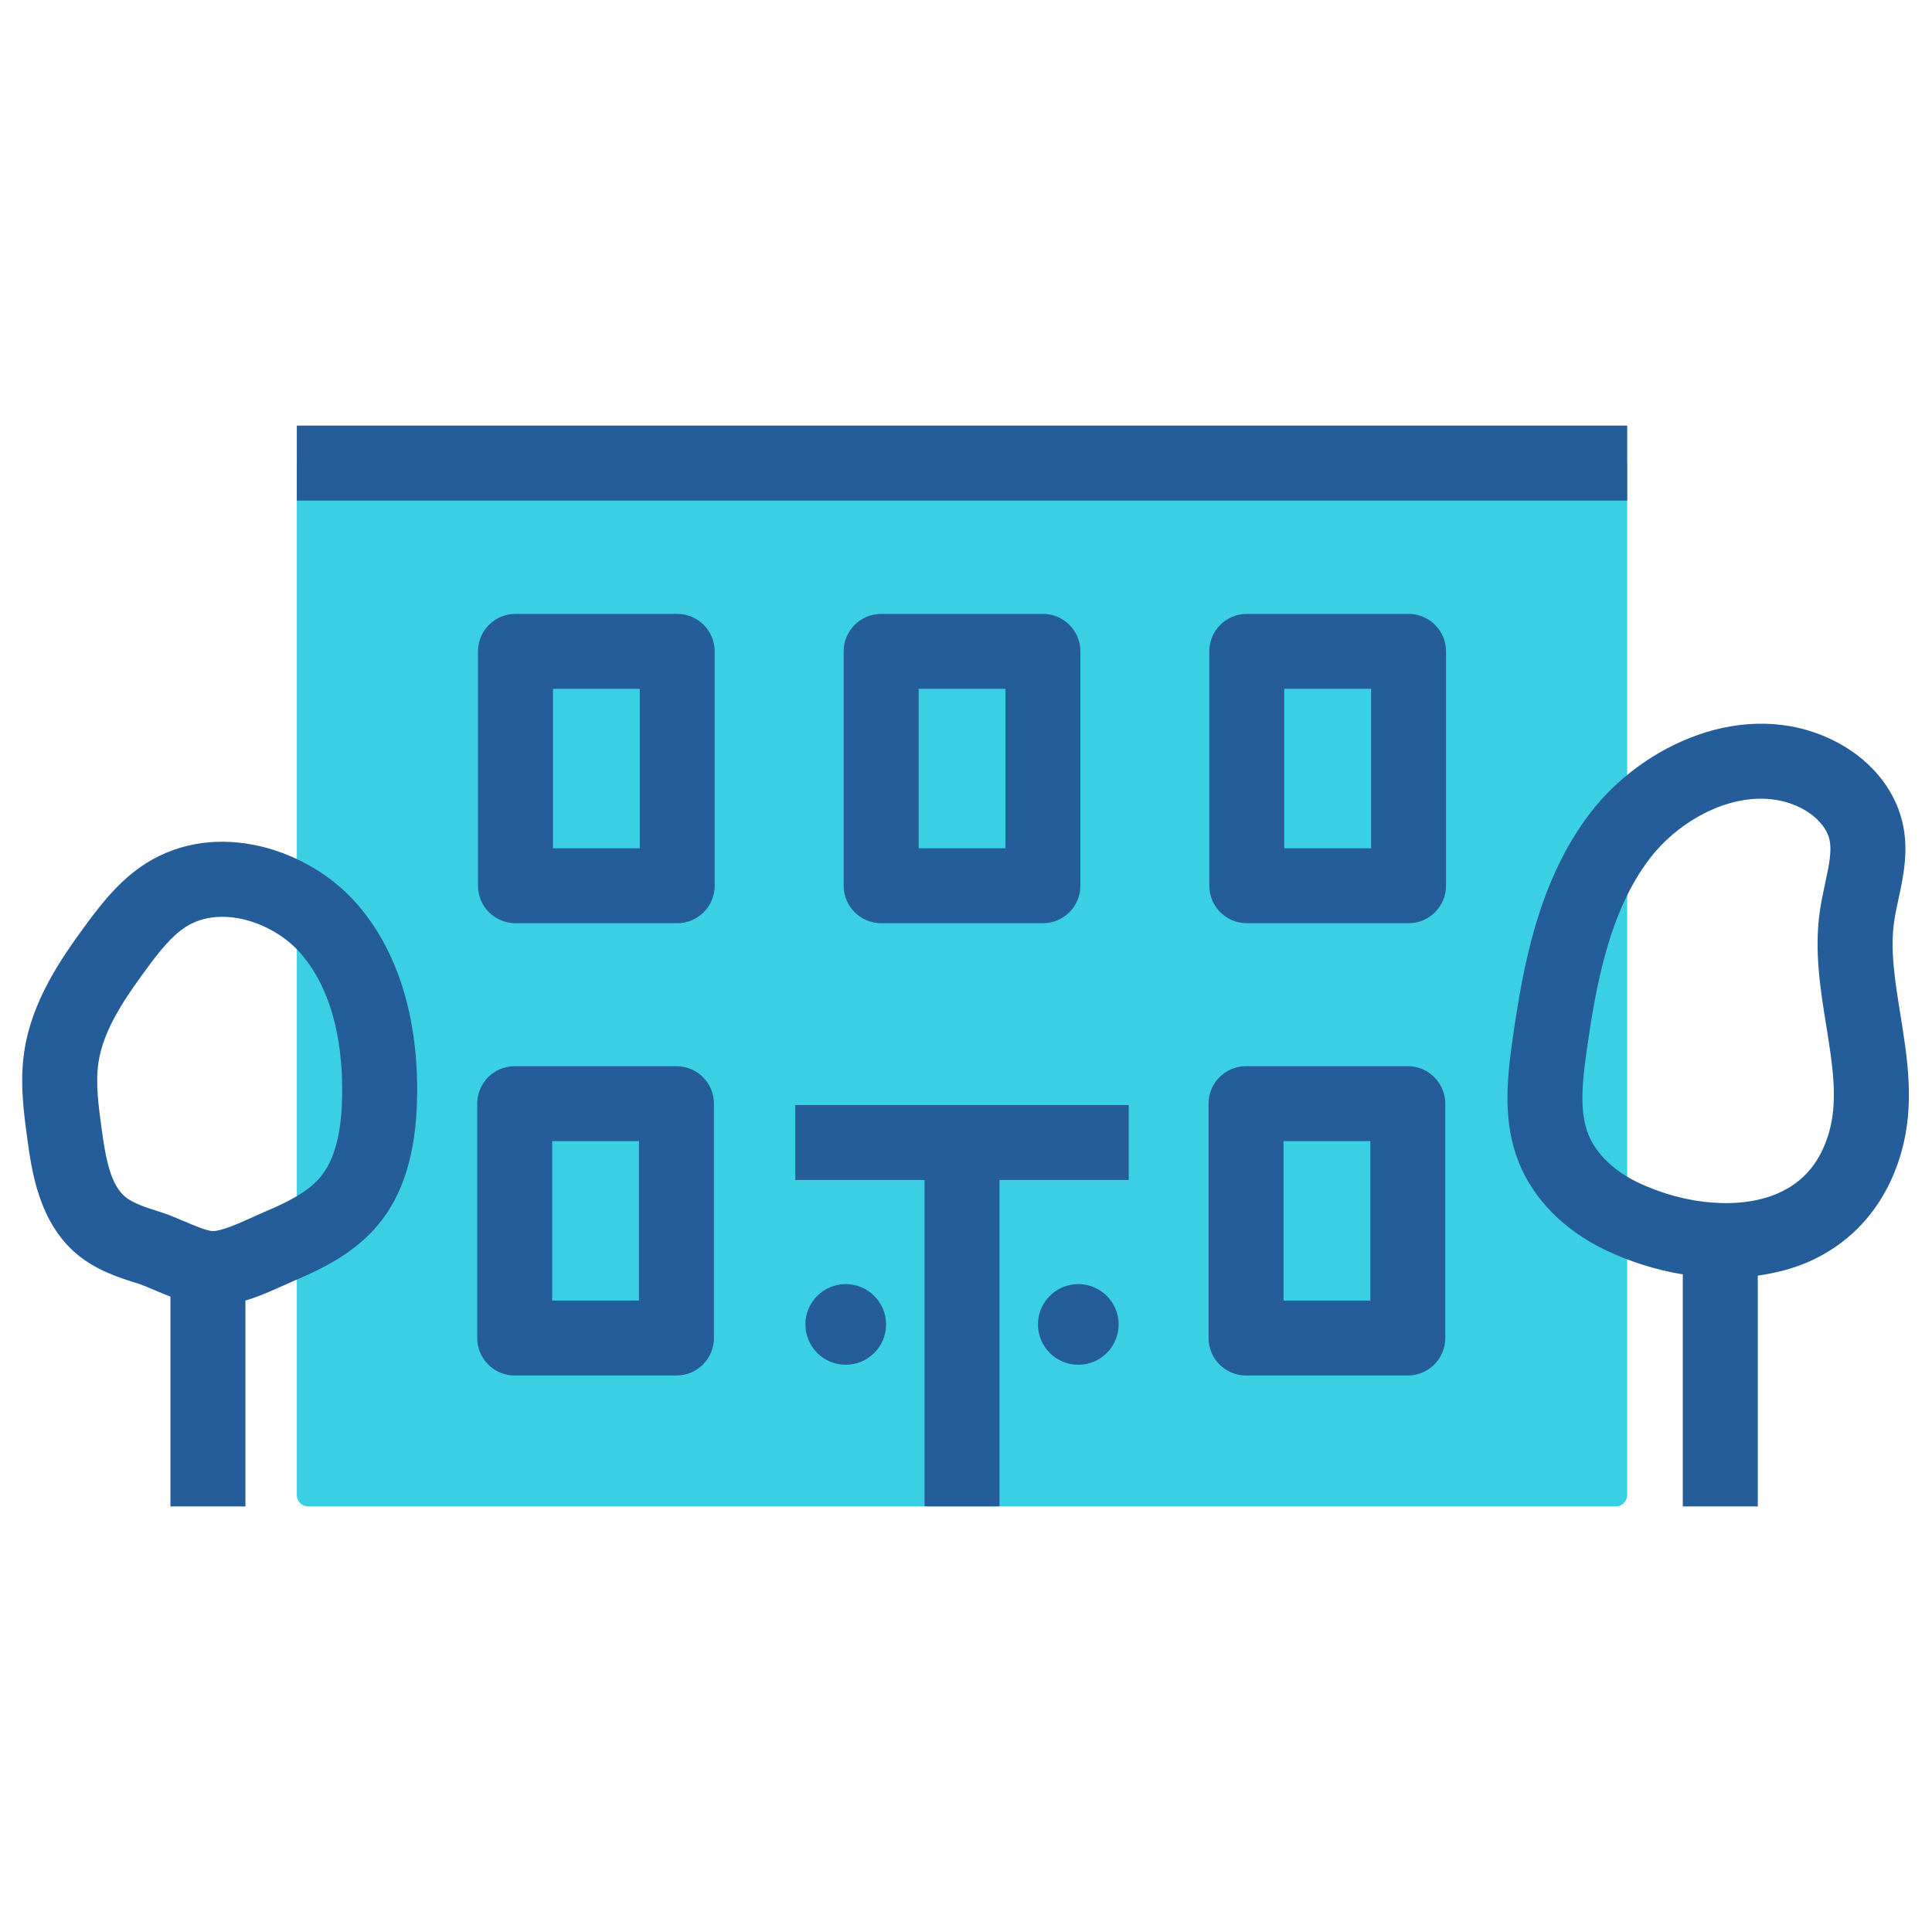
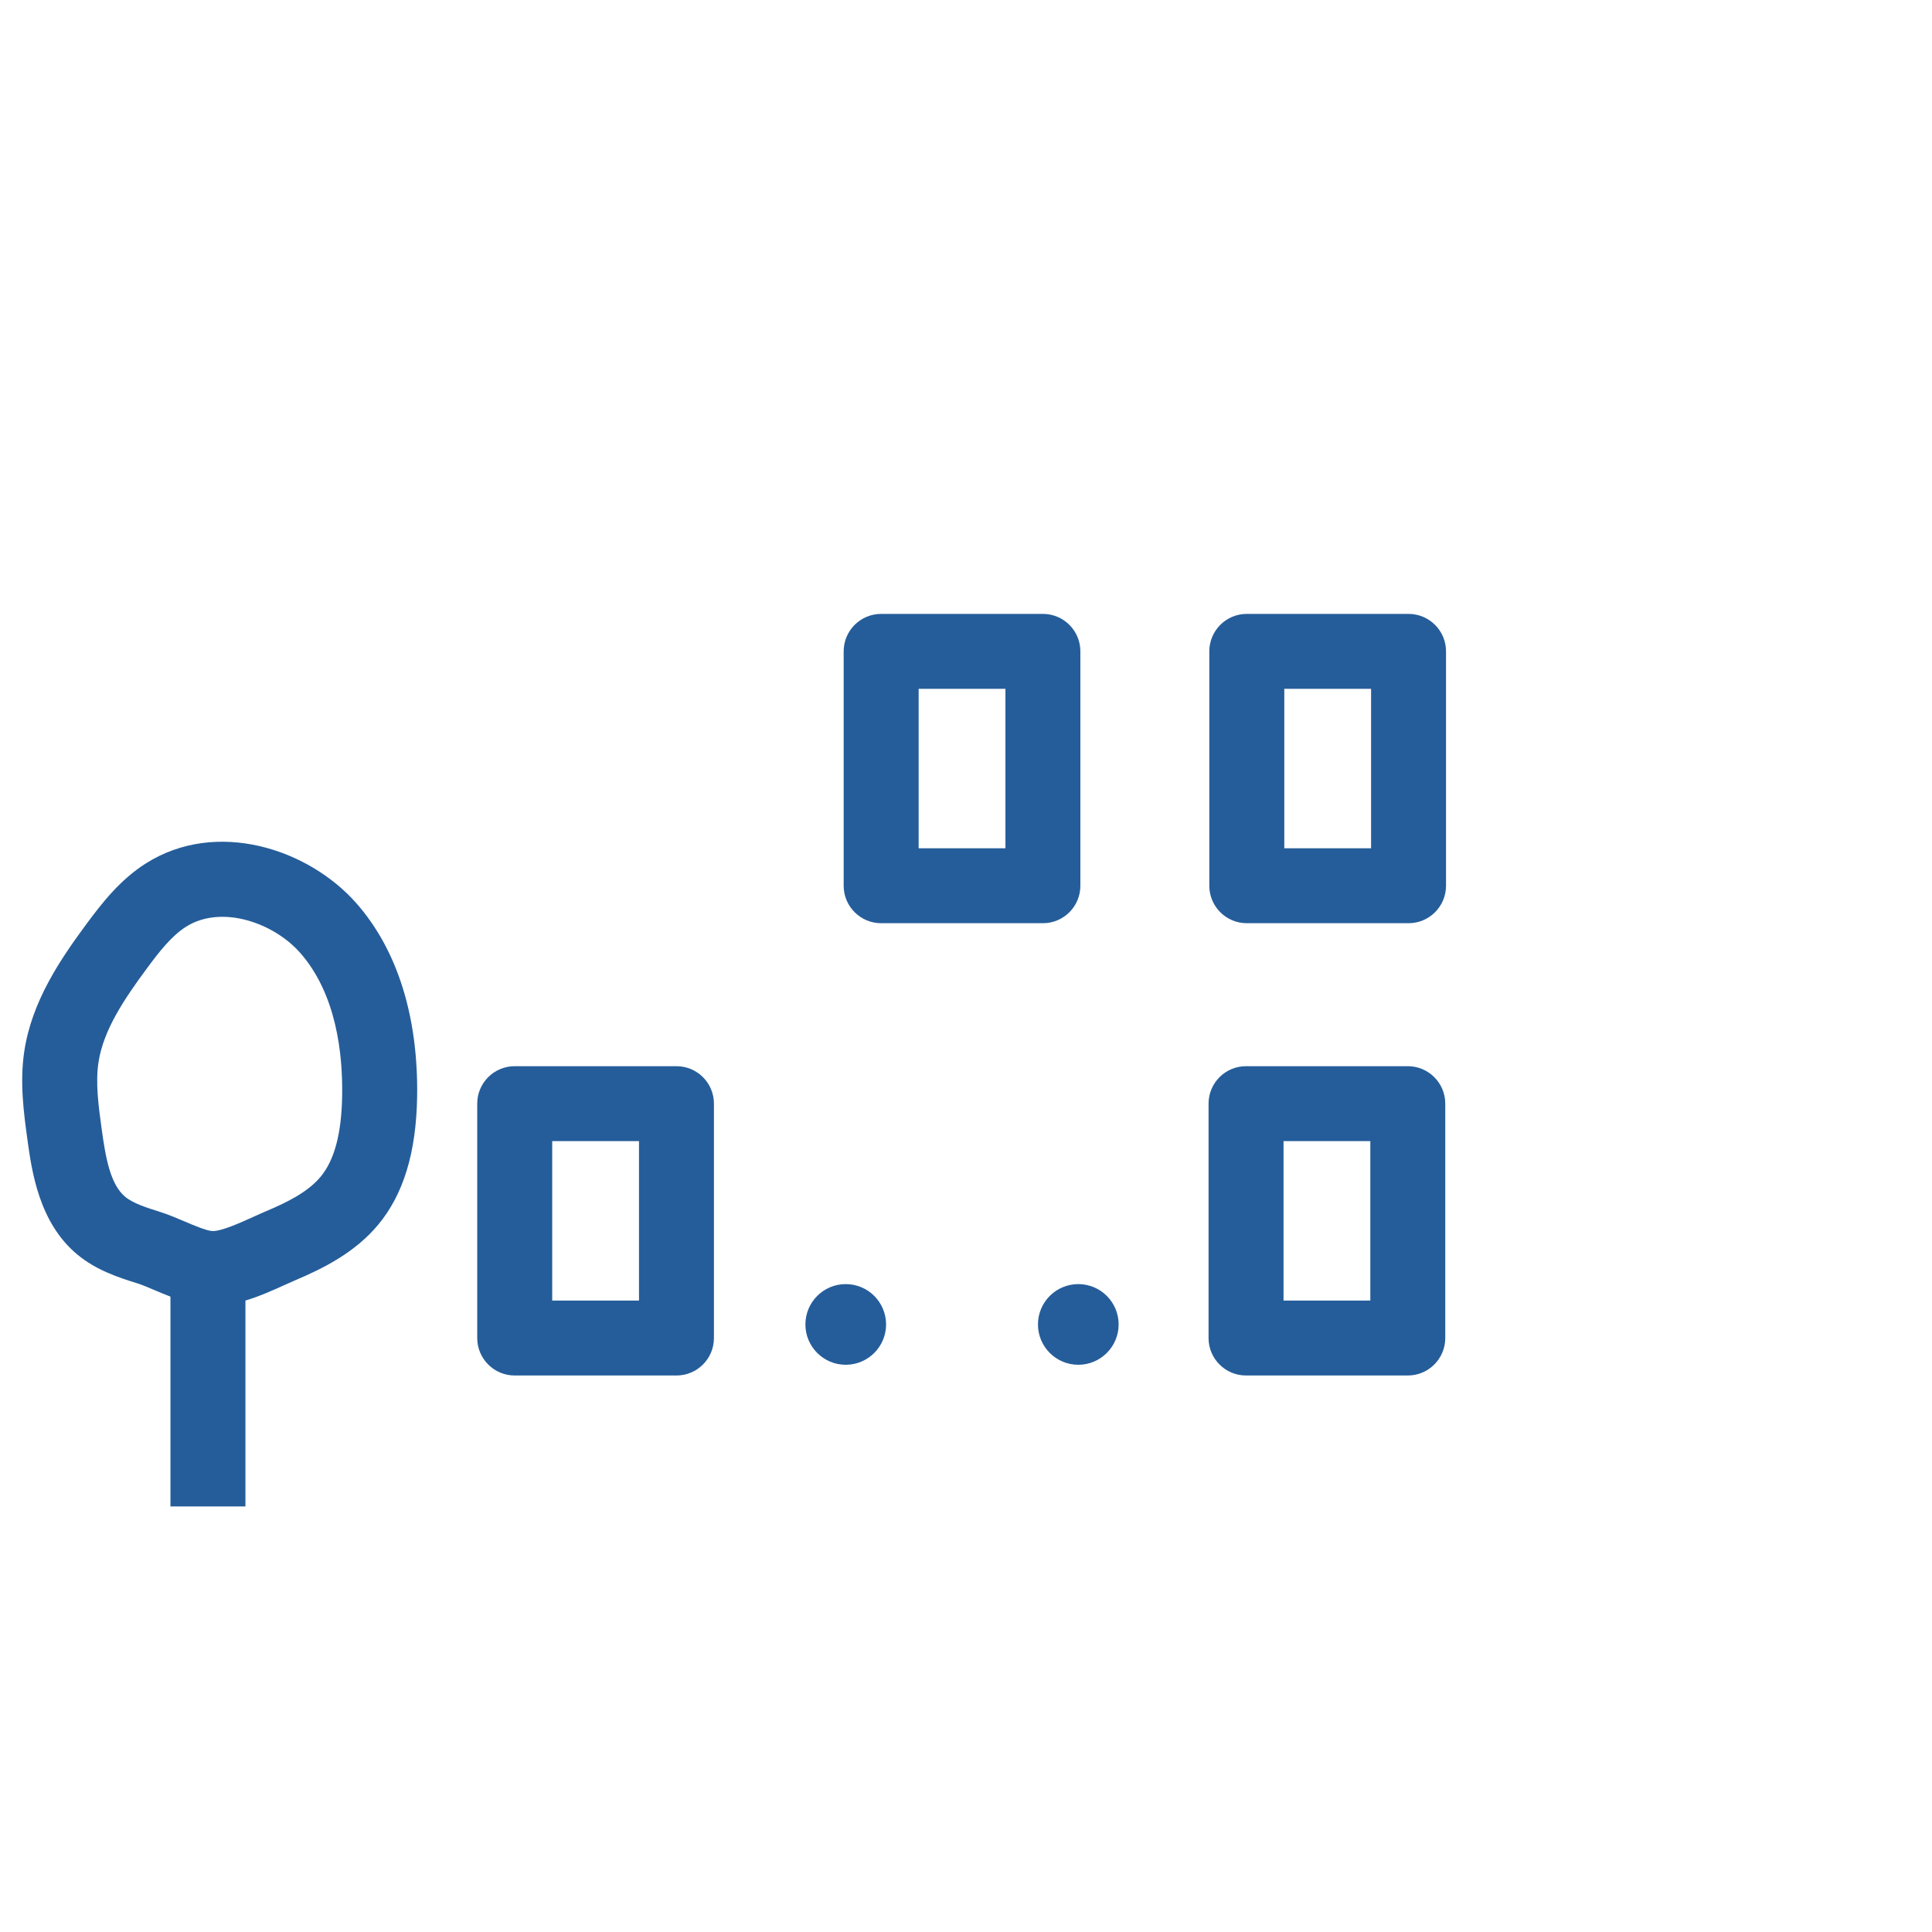
<svg xmlns="http://www.w3.org/2000/svg" id="Layer_1" viewBox="0 0 512 512">
  <defs>
    <style>.cls-1{fill:#3bcfe4;}.cls-2{fill:#255d9a;}</style>
  </defs>
-   <path class="cls-1" d="M78.66,122.72H431.22V396.21c0,1.66-1.34,3-3,3H81.66c-1.66,0-3-1.34-3-3V122.72h0Z" />
  <g>
-     <path class="cls-2" d="M179.47,162.69h-42.87c-5.49,0-9.93,4.45-9.93,9.93v62.11c0,5.49,4.45,9.93,9.93,9.93h42.87c5.49,0,9.93-4.45,9.93-9.93v-62.11c0-5.49-4.45-9.93-9.93-9.93Zm-9.93,62.11h-23v-42.25h23v42.25Z" />
    <path class="cls-2" d="M233.51,162.69c-5.49,0-9.93,4.45-9.93,9.93v62.11c0,5.49,4.45,9.93,9.93,9.93h42.87c5.49,0,9.93-4.45,9.93-9.93v-62.11c0-5.49-4.45-9.93-9.93-9.93h-42.87Zm32.94,62.11h-23v-42.25h23v42.25Z" />
    <path class="cls-2" d="M373.28,162.69h-42.87c-5.49,0-9.93,4.45-9.93,9.93v62.11c0,5.49,4.45,9.93,9.93,9.93h42.87c5.49,0,9.93-4.45,9.93-9.93v-62.11c0-5.49-4.45-9.93-9.93-9.93Zm-9.93,62.11h-23v-42.25h23v42.25Z" />
    <path class="cls-2" d="M179.27,282.55h-42.87c-5.49,0-9.93,4.45-9.93,9.93v62.11c0,5.49,4.45,9.93,9.93,9.93h42.87c5.49,0,9.93-4.45,9.93-9.93v-62.11c0-5.49-4.45-9.93-9.93-9.93Zm-9.93,62.11h-23v-42.25h23v42.25Z" />
    <path class="cls-2" d="M373.08,282.55h-42.87c-5.49,0-9.93,4.45-9.93,9.93v62.11c0,5.49,4.45,9.93,9.93,9.93h42.87c5.49,0,9.93-4.45,9.93-9.93v-62.11c0-5.49-4.45-9.93-9.93-9.93Zm-9.93,62.11h-23v-42.25h23v42.25Z" />
-     <rect class="cls-2" x="78.66" y="112.79" width="352.57" height="19.87" />
-     <polygon class="cls-2" points="210.76 312.71 245.01 312.71 245.01 399.21 264.88 399.21 264.88 312.71 299.12 312.71 299.12 292.85 210.76 292.85 210.76 312.71" />
    <path class="cls-2" d="M224.13,340.3c-5.9,0-10.69,4.79-10.69,10.69s4.79,10.69,10.69,10.69,10.69-4.79,10.69-10.69-4.79-10.69-10.69-10.69Z" />
    <path class="cls-2" d="M285.76,340.3c-5.9,0-10.69,4.79-10.69,10.69s4.79,10.69,10.69,10.69,10.69-4.79,10.69-10.69-4.79-10.69-10.69-10.69Z" />
-     <path class="cls-2" d="M503.6,268.7c-1.4-8.68-2.72-16.89-1.64-24.45,.28-1.97,.72-3.94,1.14-5.91,1.33-6.15,2.84-13.12,1-20.68-2.18-8.97-8.82-16.79-18.22-21.44-23.47-11.61-50.72,1.25-64.46,19.24-13.69,17.91-17.81,40.46-20.6,60.19-1.49,10.58-2.6,21.8,1.71,32.49,3.9,9.69,11.99,17.87,22.75,23.05,6.68,3.21,13.71,5.39,20.68,6.54v61.49h19.87v-61.17c4.87-.68,9.51-1.89,13.71-3.77,12.06-5.42,20.48-15.42,24.33-28.91,3.6-12.63,1.64-24.85-.27-36.66Zm-18.83,31.2c-2.25,7.9-6.63,13.21-13.37,16.24-9.91,4.45-24.63,3.33-37.51-2.86-6.2-2.98-10.91-7.56-12.93-12.57-2.48-6.14-1.63-14.05-.47-22.29,2.44-17.24,5.94-36.81,16.71-50.91,6.83-8.94,18.41-15.85,29.45-15.85,3.59,0,7.12,.73,10.41,2.36,4,1.98,6.96,5.17,7.73,8.32,.76,3.12-.11,7.14-1.12,11.79-.52,2.43-1.04,4.87-1.39,7.3-1.51,10.55,.12,20.66,1.7,30.43,1.63,10.11,3.17,19.66,.78,28.04Z" />
    <path class="cls-2" d="M38.66,228.81c-6.77,4.29-11.56,10.38-15.89,16.25-6.87,9.32-14.36,20.37-16.34,33.58-1.23,8.26-.13,16.29,.84,23.39,1.13,8.21,3.02,21.95,13.19,30.41,5.14,4.27,11.14,6.16,15.97,7.67h0c1.25,.39,2.9,1.1,4.65,1.84,1.31,.56,2.68,1.12,4.09,1.67v55.6h19.87v-54.56c3.67-1.1,7.15-2.66,10.23-4.06,1.05-.48,2.05-.93,2.98-1.32,7.44-3.15,15.87-7.36,22-14.75,6.67-8.04,10.03-19.07,10.29-33.72,.36-21.28-5.2-39.06-16.08-51.42-12.75-14.49-37.11-22.42-55.8-10.58Zm46.31,83.04c-3.4,4.09-8.96,6.81-14.45,9.13-1.07,.45-2.23,.98-3.45,1.53-3.24,1.47-8.67,3.94-10.94,3.72-1.59-.14-4.86-1.53-7.25-2.55-2.11-.9-4.3-1.83-6.48-2.52-3.49-1.1-7.1-2.23-9.23-4-3.92-3.25-5.17-10.29-6.21-17.83-.87-6.33-1.68-12.31-.87-17.75,1.3-8.7,6.98-16.98,12.68-24.73,3.34-4.53,6.65-8.8,10.52-11.25,9.29-5.89,23.14-1.17,30.26,6.92,9.55,10.85,11.32,26.63,11.12,37.96-.17,9.96-2.04,16.95-5.71,21.38Z" />
  </g>
</svg>